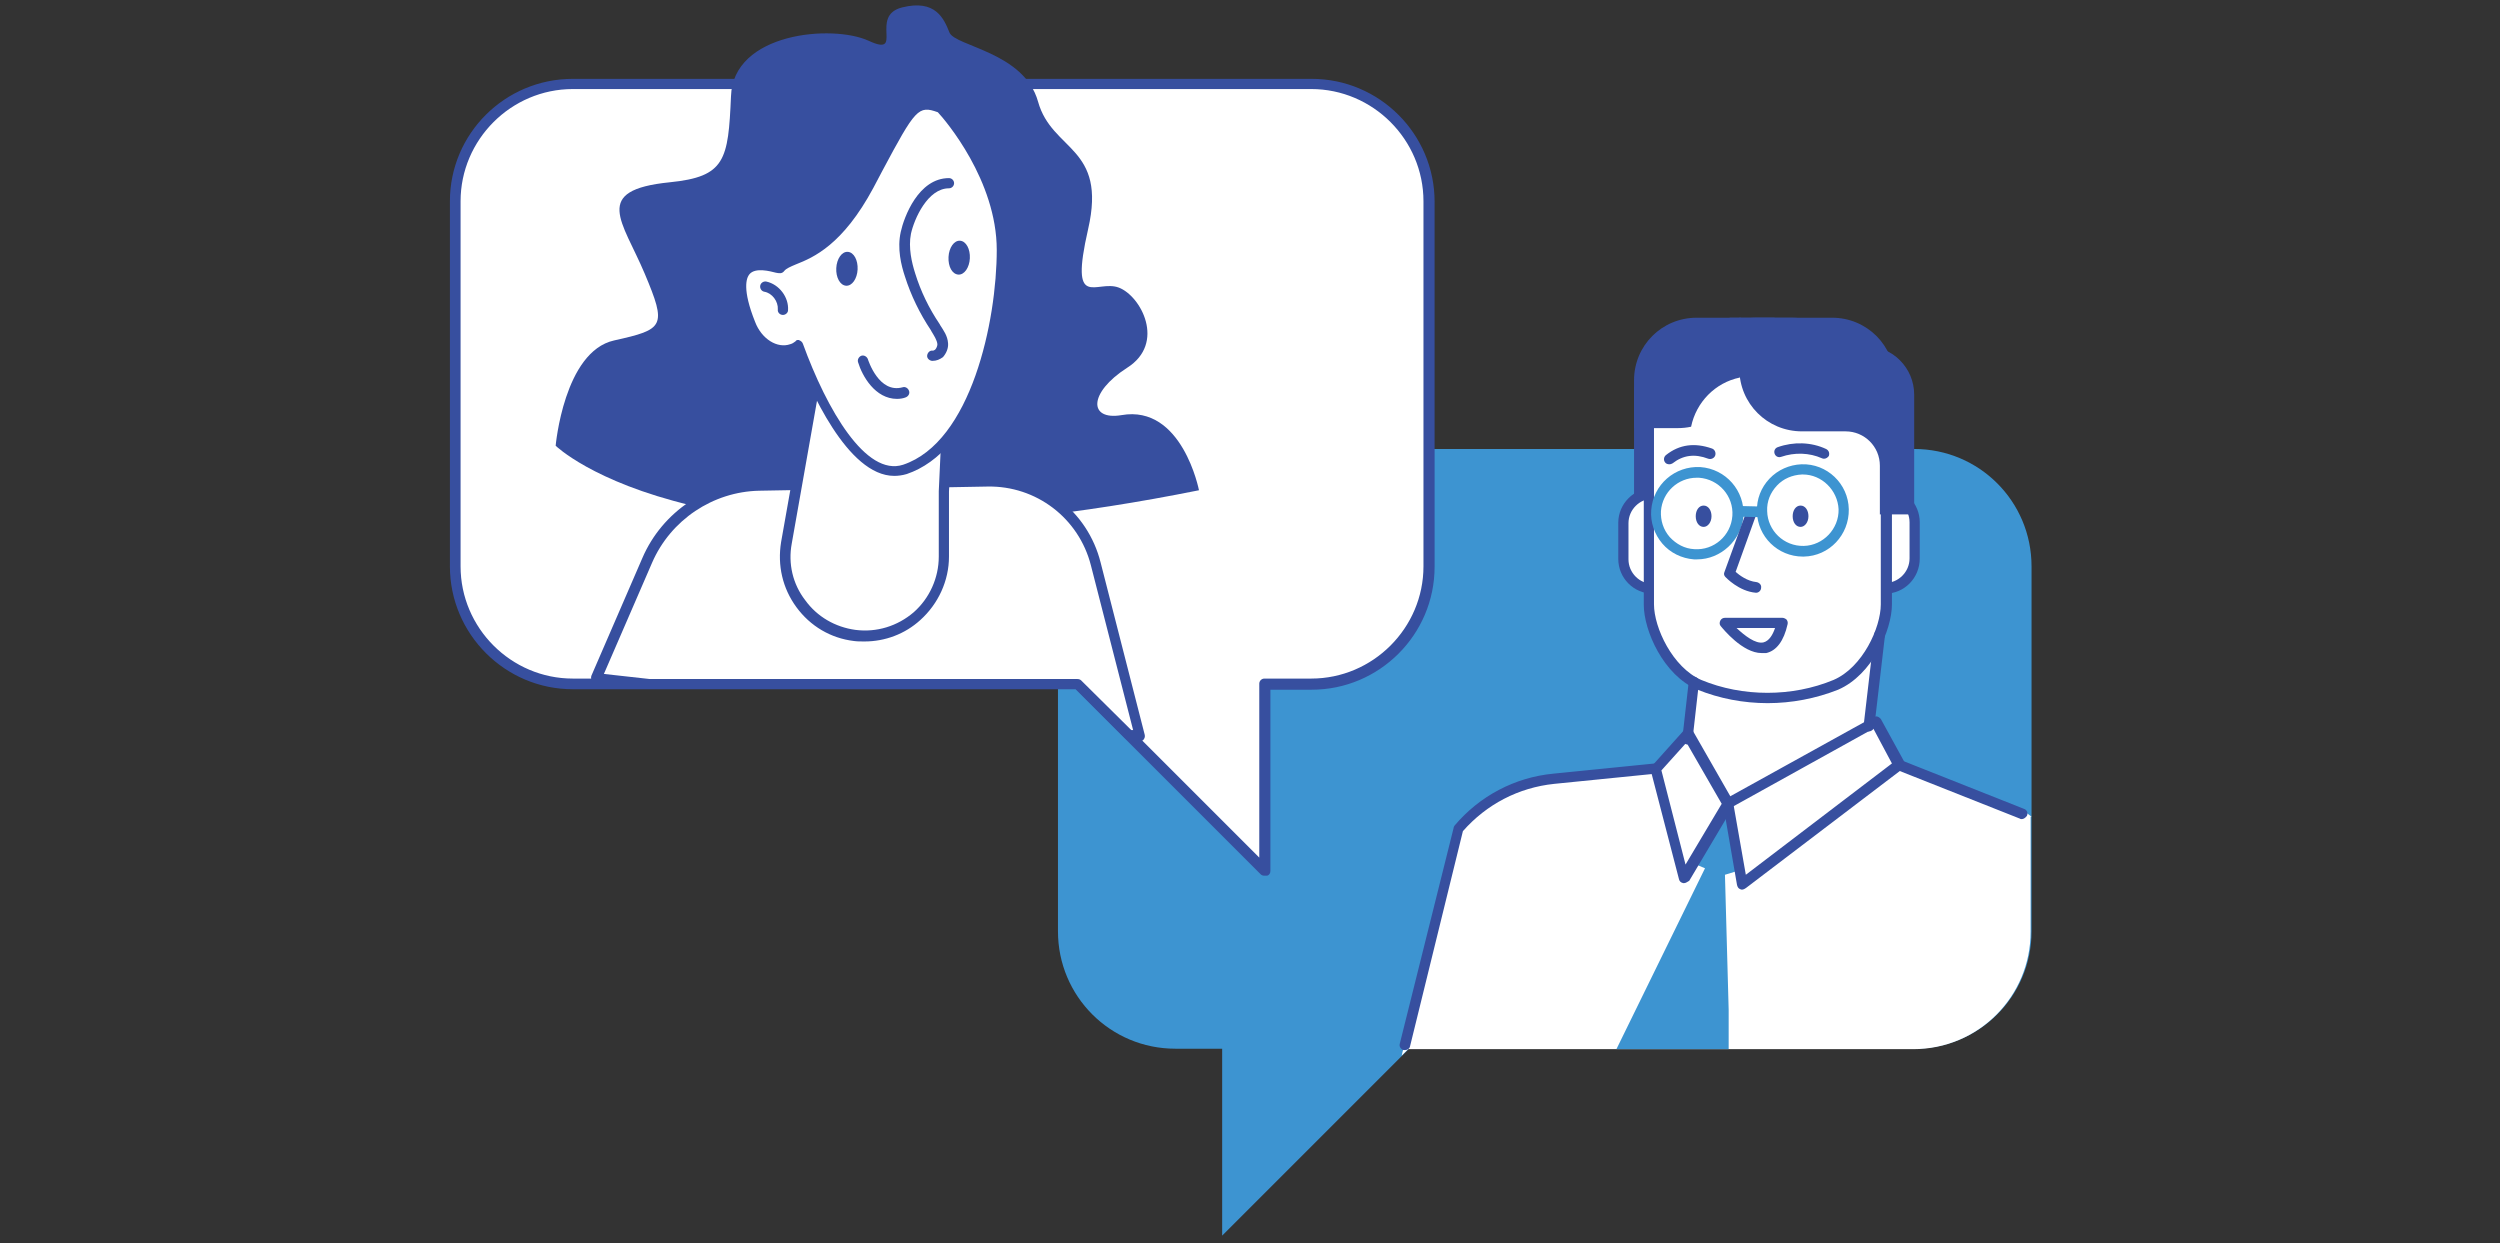
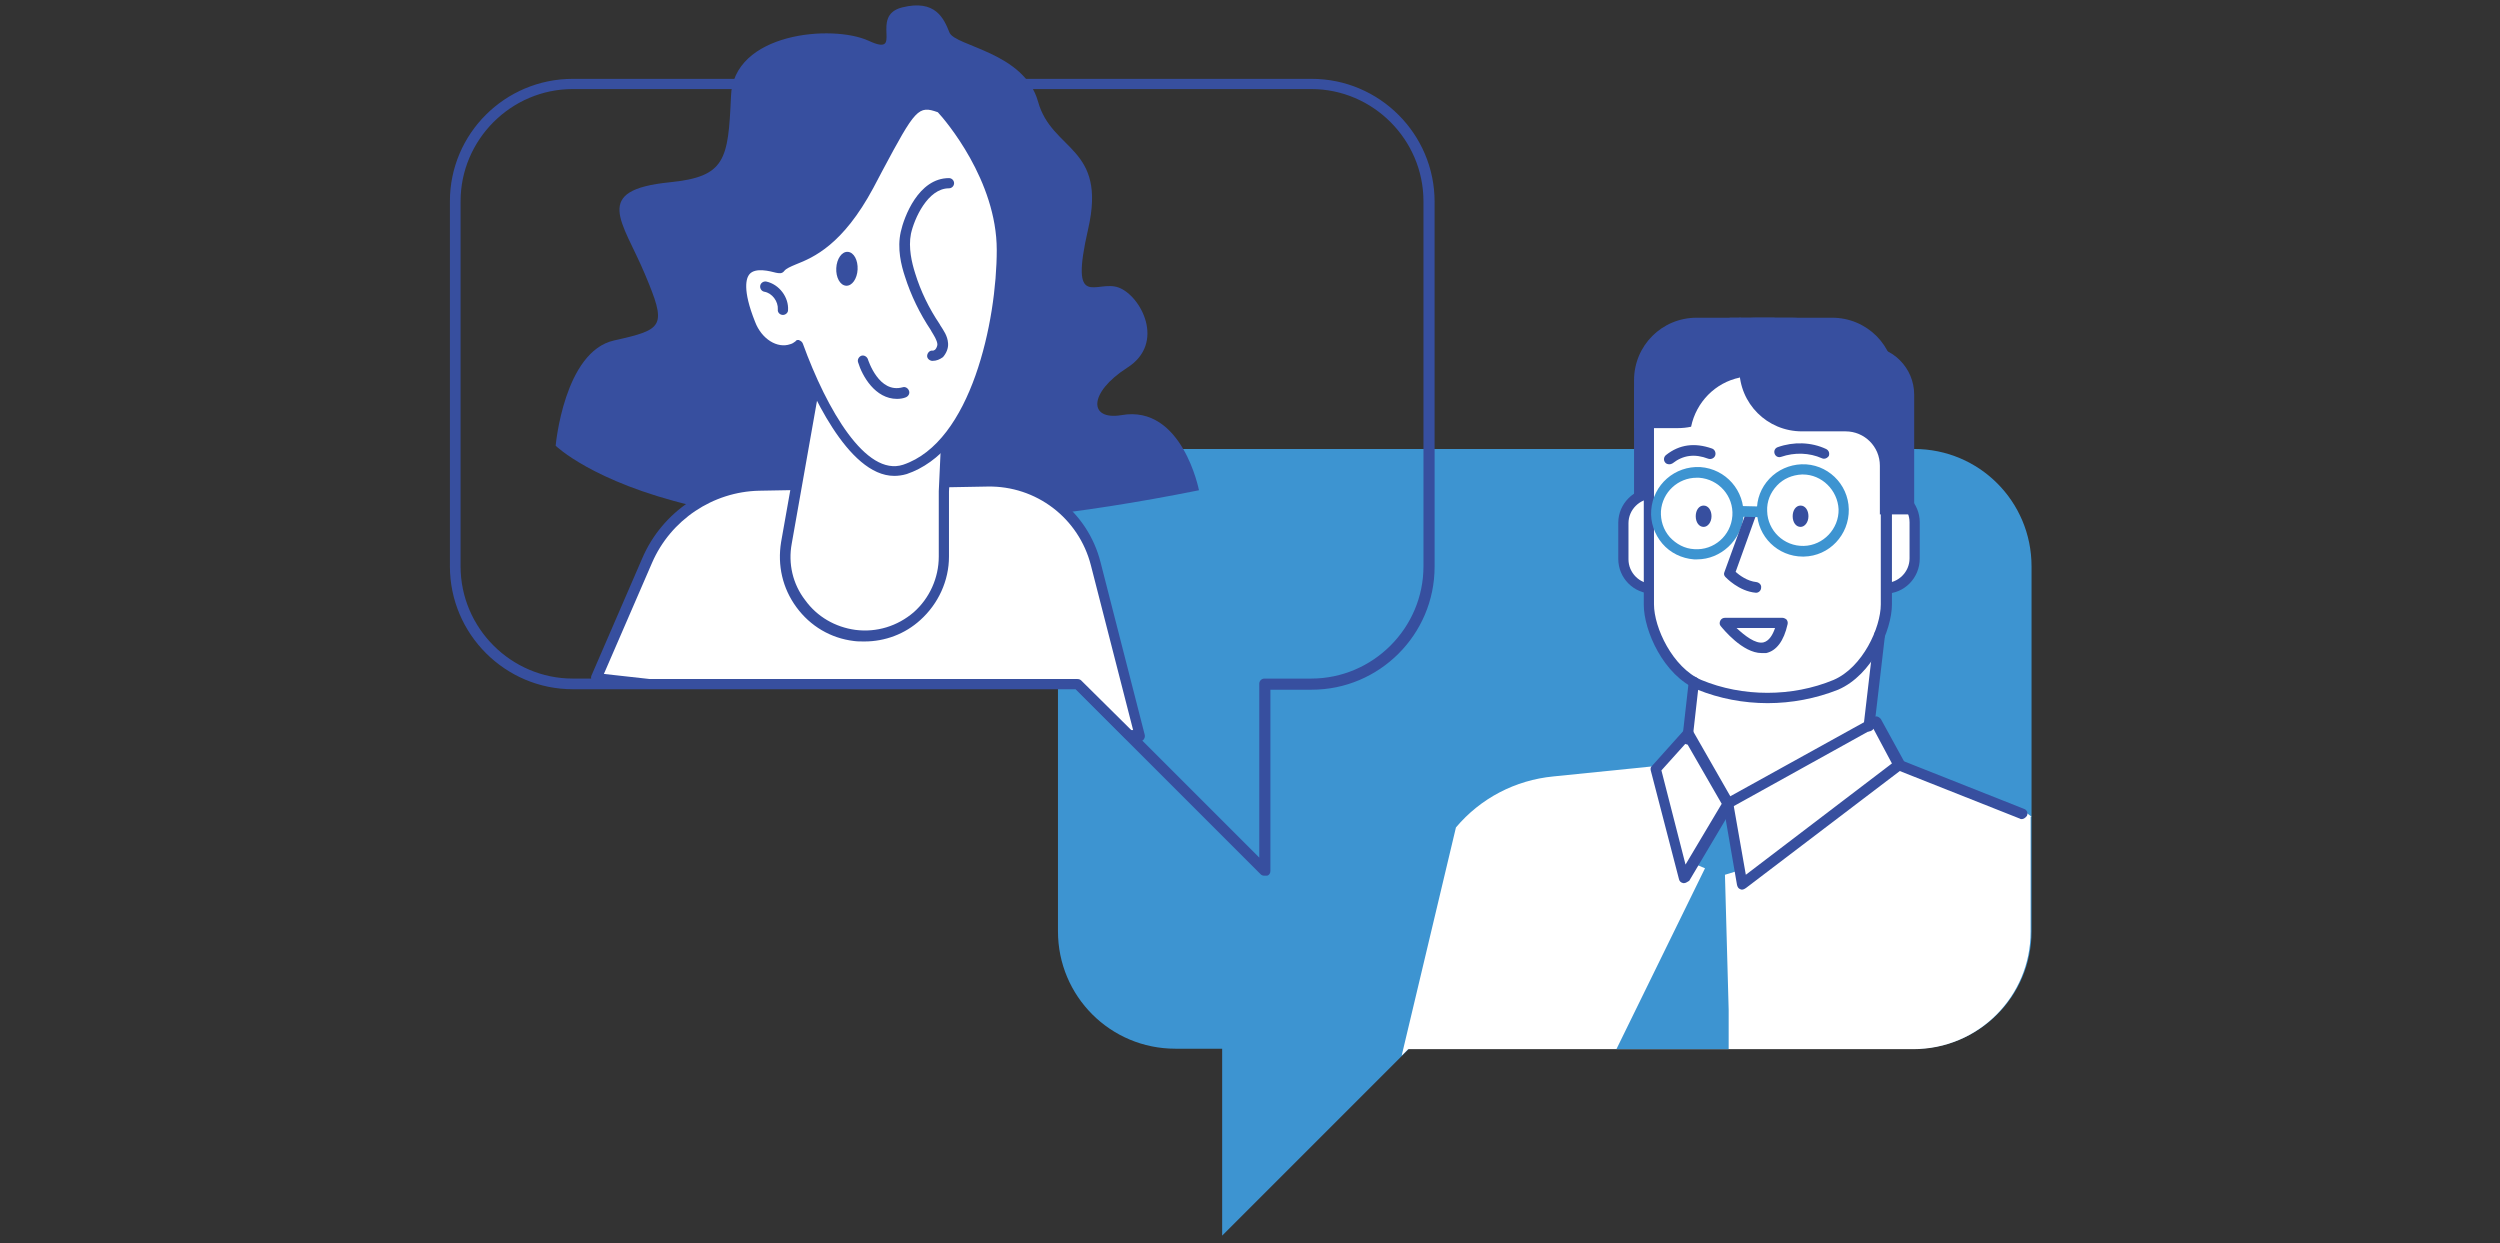
<svg xmlns="http://www.w3.org/2000/svg" version="1.1" id="Layer_1" x="0px" y="0px" viewBox="0 0 539 268" style="enable-background:new 0 0 539 268;" xml:space="preserve">
  <rect x="0" y="0" width="539" height="268" fill="#333333" stroke="none" />
  <style type="text/css">
	.st0{fill:#3D94D1;}
	.st1{fill:#FFFFFF;}
	.st2{fill:#374F9F;}
</style>
  <desc>Created with Sketch.</desc>
  <path class="st0" d="M253.4,96.8h159.3c14,0,25.3,11.3,25.3,25.3v78.7c0,14-11.3,25.3-25.3,25.3H303.8l-40.3,40.3v-40.3h-10.1  c-14,0-25.3-11.3-25.3-25.3v-78.7C228.1,108.1,239.4,96.8,253.4,96.8z" />
-   <path class="st1" d="M282.7,18.1H123.5c-14,0-25.3,11.3-25.3,25.3v78.7c0,14,11.3,25.3,25.3,25.3h108.9l40.3,40.3v-40.3h10.1  c14,0,25.3-11.3,25.3-25.3V43.4C308,29.4,296.7,18.1,282.7,18.1z" />
  <path class="st2" d="M272.6,188.8c-0.3,0-0.6-0.1-0.8-0.3l-39.9-39.9H123.5c-14.6,0-26.5-11.9-26.5-26.5V43.4  C97,28.8,108.9,17,123.5,17h159.3c14.6,0,26.5,11.9,26.5,26.5v78.7c0,14.6-11.9,26.5-26.5,26.5h-8.9v39.1c0,0.5-0.3,0.9-0.7,1  C272.9,188.8,272.8,188.8,272.6,188.8z M123.5,19.2c-13.3,0-24.2,10.9-24.2,24.2v78.7c0,13.3,10.9,24.2,24.2,24.2h108.9  c0.3,0,0.6,0.1,0.8,0.3l38.3,38.3v-37.5c0-0.6,0.5-1.1,1.1-1.1h10.1c13.3,0,24.2-10.9,24.2-24.2V43.4c0-13.3-10.9-24.2-24.2-24.2  H123.5z" />
  <path class="st2" d="M258.5,105.7c-107,21.5-138.7-9.6-138.7-9.6s1.8-20.3,12.6-22.7c10.8-2.4,11.4-3,6.6-14.4  c-4.8-11.4-11.5-18,5.4-19.7c12-1.2,12.6-4.8,13.2-18.5C158,7,179.5,5.2,187.3,8.8c7.8,3.6,0-5.4,7.2-7.2c7.2-1.8,9,2.4,10.2,5.4  c1.2,3,16.1,4.2,19.1,14.9c3,10.8,14.9,9.6,10.8,27.5s1.8,10.8,6.6,12.6c4.8,1.8,10.2,12,1.8,17.3c-8.4,5.4-8.3,11.4-1.2,10.2  C254.9,87.2,258.5,105.7,258.5,105.7z" />
  <path class="st1" d="M438,176.1c-0.6-0.5-1.2-1-1.9-1.2c0,0,0,0,0,0c0,0,0,0,0,0l-26.3-10.4l-5-9.1c-0.1-0.1-0.2-0.2-0.4-0.3  c-0.2,0-0.3,0-0.5,0.1l-0.4,0.2l2.2-18.4c0-0.3-0.1-0.6-0.4-0.7c-0.3-0.1-0.6,0-0.7,0.3c-10.5,19.4-39,9.9-39.3,9.8  c-0.2-0.1-0.4,0-0.5,0.1c-0.2,0.1-0.3,0.3-0.3,0.4l-1.2,10.8l-6.7,7.5l-21.7,2.2c-8.2,0.8-15.7,4.7-21,11l-11.7,49.2l1.4-1.4h108.9  c14,0,25.3-11.3,25.3-25.3V176.1z" />
  <polygon class="st0" points="372.1,174.7 365.7,186.4 367.6,187.2 348.5,226.2 372.7,226.2 372.7,217.7 371.9,188.6 374.5,187.8 " />
  <path class="st2" d="M378.7,68.5c-4.7,0-8.9,2.4-11.3,6.1h-4.6c-5.8,0-10.5,4.7-10.5,10.5v25.8h7.4v-10.5c0-4.1,3.3-7.4,7.4-7.4h4.3  h-6.8h4.5c7.5,0,13.5-6,13.5-13.5v-11H378.7z" />
  <path class="st1" d="M363.3,120.5c0,3.5-2.9,6.4-6.4,6.4h-0.5c-3.5,0-6.4-2.9-6.4-6.4v-7.8c0-3.5,2.9-6.4,6.4-6.4h0.5  c2.6,0,4.9,1.6,5.9,3.8L363.3,120.5z" />
  <path class="st2" d="M356.9,128h-0.5c-4.2,0-7.5-3.4-7.5-7.5v-7.8c0-4.1,3.4-7.5,7.5-7.5h0.5c3,0,5.7,1.8,6.9,4.5  c0.3,0.6,0,1.2-0.6,1.5c-0.6,0.3-1.2,0-1.5-0.6c-0.9-1.9-2.8-3.1-4.8-3.1h-0.5c-2.9,0-5.3,2.4-5.3,5.3v7.8c0,2.9,2.4,5.3,5.3,5.3  h0.5c2.9,0,5.3-2.4,5.3-5.3c0-0.6,0.5-1.1,1.1-1.1c0.6,0,1.1,0.5,1.1,1.1C364.4,124.6,361,128,356.9,128z" />
  <path class="st2" d="M372.9,78.7V68.5h4.2h11.2h6.7c7.5,0,13.5,6,13.5,13.5v10.3h-4.3h-11.2h-6.7C379,92.2,372.9,86.2,372.9,78.7z" />
  <path class="st1" d="M399.5,112.7c0-3.5,2.9-6.4,6.4-6.4h0.5c3.5,0,6.4,2.9,6.4,6.4v7.8c0,3.5-2.9,6.4-6.4,6.4h-0.5  c-2.6,0-4.9-1.6-5.9-3.8L399.5,112.7z" />
  <path class="st2" d="M406.4,128h-0.5c-3,0-5.7-1.8-6.9-4.5c-0.3-0.6,0-1.2,0.6-1.5c0.6-0.3,1.2,0,1.5,0.6c0.8,1.9,2.7,3.1,4.8,3.1  h0.5c2.9,0,5.3-2.4,5.3-5.3v-7.8c0-2.9-2.4-5.3-5.3-5.3h-0.5c-2.9,0-5.3,2.4-5.3,5.3c0,0.6-0.5,1.1-1.1,1.1c-0.6,0-1.1-0.5-1.1-1.1  c0-4.1,3.4-7.5,7.5-7.5h0.5c4.2,0,7.5,3.4,7.5,7.5v7.8C413.9,124.6,410.6,128,406.4,128z" />
  <path class="st1" d="M406.7,130.3c0,5.4-4.1,14.5-10.9,17.3c-9.2,3.8-20.2,3.8-29.4,0c-6.8-2.9-10.9-12-10.9-17.3  c0-15.2,0-30.5,0-45.7c0-5.4,5.4-9.9,12-10.1c9.1,0,18.2,0,27.2,0c6.6,0.1,12,4.7,12,10.1C406.7,99.8,406.7,115.1,406.7,130.3z" />
  <path class="st2" d="M381.1,151.6c-5.2,0-10.4-1-15.1-2.9c-7.4-3.1-11.6-12.8-11.6-18.3V84.6c0-6,5.9-11.1,13.1-11.2l27.3,0  c7.3,0.1,13.2,5.2,13.1,11.2v45.7c0,0,0,0,0,0c0,5.5-4.2,15.2-11.6,18.4C391.5,150.6,386.3,151.6,381.1,151.6z M394.7,75.7l-27.2,0  c-6,0.1-10.9,4.1-10.9,8.9v45.7c0,5,4,13.6,10.2,16.3c8.9,3.7,19.6,3.7,28.5,0c6.3-2.7,10.2-11.3,10.2-16.3V84.6  C405.6,79.8,400.7,75.8,394.7,75.7z M406.7,130.3L406.7,130.3L406.7,130.3z" />
  <path class="st2" d="M386.3,68.5c4.7,0,8.9,2.4,11.3,6.1h4.6c5.8,0,10.5,4.7,10.5,10.5v25.8h-7.4v-10.5c0-4.1-3.3-7.4-7.4-7.4h-0.1  h2.6h-11.9c-7.5,0-13.5-6-13.5-13.5v-11H386.3z" />
  <path class="st2" d="M375.1,81.4c0.2-0.9,0.2-1.7,0.2-2.6V68.5h-4.2h-5.3c-7.5,0-13.5,6-13.5,13.5v10.3h2.8h1.4h5.3  c0.9,0,1.9-0.1,2.8-0.3C365.7,86.7,369.8,82.5,375.1,81.4z" />
  <g>
    <path class="st2" d="M379.8,140.8c-4.1,0-8.3-5.2-8.8-5.8c-0.3-0.3-0.3-0.8-0.1-1.2c0.2-0.4,0.6-0.6,1-0.6h12.4   c0.3,0,0.7,0.2,0.9,0.4c0.2,0.3,0.3,0.6,0.2,1c-0.8,3.6-2.4,5.7-4.6,6.2C380.5,140.8,380.1,140.8,379.8,140.8z M374.4,135.4   c1.7,1.6,4.1,3.5,5.8,3.1c1.2-0.3,2-1.6,2.5-3.1H374.4z" />
  </g>
  <g>
    <path class="st2" d="M393.3,98.9c-0.2,0-0.3,0-0.5-0.1c-2.7-1.2-5.9-1.3-8.8-0.3c-0.6,0.2-1.2-0.1-1.4-0.7   c-0.2-0.6,0.1-1.2,0.7-1.4c3.4-1.2,7.2-1.1,10.4,0.4c0.6,0.3,0.8,0.9,0.6,1.5C394.1,98.6,393.7,98.9,393.3,98.9z" />
  </g>
  <g>
    <path class="st2" d="M359.9,100.1c-0.3,0-0.7-0.1-0.9-0.4c-0.4-0.5-0.3-1.2,0.2-1.6c2.9-2.3,6.2-2.7,9.9-1.4   c0.6,0.2,0.9,0.9,0.7,1.5c-0.2,0.6-0.9,0.9-1.5,0.7c-2.9-1.1-5.4-0.8-7.7,1C360.4,100,360.2,100.1,359.9,100.1z" />
  </g>
  <path class="st2" d="M386.5,111.3c0,1.3,0.7,2.3,1.7,2.3c0.9,0,1.7-1,1.7-2.3c0-1.3-0.7-2.3-1.7-2.3  C387.2,109,386.5,110,386.5,111.3z" />
  <path class="st2" d="M365.6,111.3c0,1.3,0.7,2.3,1.7,2.3c0.9,0,1.7-1,1.7-2.3c0-1.3-0.7-2.3-1.7-2.3  C366.3,109,365.6,110,365.6,111.3z" />
  <g>
    <path class="st0" d="M365.9,120.6c-0.2,0-0.4,0-0.7,0c-2.6-0.2-5.1-1.4-6.8-3.4c-1.7-2-2.6-4.6-2.4-7.2c0.4-5.5,5.1-9.6,10.6-9.3   l0,0c5.5,0.4,9.6,5.1,9.3,10.6C375.4,116.5,371,120.6,365.9,120.6z M365.8,103c-4,0-7.4,3.1-7.7,7.2c-0.1,2,0.5,4,1.9,5.6   c1.4,1.5,3.2,2.5,5.3,2.6c4.2,0.3,7.9-2.9,8.2-7.2c0.3-4.2-2.9-7.9-7.2-8.2C366.2,103,366,103,365.8,103z" />
  </g>
  <g>
    <path class="st2" d="M378.6,127.8C378.6,127.8,378.5,127.8,378.6,127.8c-3.7-0.3-6.5-3.3-6.6-3.4c-0.3-0.3-0.4-0.7-0.2-1.1   l4.8-13.2c0.2-0.6,0.9-0.9,1.4-0.7c0.6,0.2,0.9,0.9,0.7,1.4l-4.5,12.5c0.8,0.7,2.5,2,4.5,2.2c0.6,0.1,1.1,0.6,1,1.2   C379.7,127.3,379.2,127.8,378.6,127.8z" />
  </g>
  <g>
    <path class="st0" d="M388.7,120c-5.4,0-9.8-4.3-9.9-9.7c-0.1-2.7,0.9-5.2,2.7-7.1c1.8-1.9,4.3-3,6.9-3.1c5.5-0.2,10.1,4.2,10.2,9.7   c0,0,0,0,0,0c0.1,5.5-4.2,10.1-9.7,10.2C388.9,120,388.8,120,388.7,120z M388.7,102.3c-0.1,0-0.1,0-0.2,0c-2.1,0.1-4,0.9-5.4,2.4   c-1.4,1.5-2.2,3.4-2.1,5.5c0.1,4.2,3.6,7.6,7.9,7.5c4.2-0.1,7.6-3.7,7.5-7.9l0,0C396.2,105.7,392.8,102.3,388.7,102.3z" />
  </g>
  <g>
    <path class="st0" d="M379.4,111.5C379.4,111.5,379.4,111.5,379.4,111.5l-4.2-0.1c-0.6,0-1.1-0.5-1.1-1.2c0-0.6,0.5-1.1,1.2-1.1   l4.2,0.1c0.6,0,1.1,0.5,1.1,1.2C380.5,111,380,111.5,379.4,111.5z" />
  </g>
  <g>
    <g>
      <path class="st2" d="M402.9,157.7c0,0-0.1,0-0.1,0c-0.6-0.1-1.1-0.6-1-1.3l2.3-19.7c0.1-0.6,0.6-1.1,1.3-1c0.6,0.1,1.1,0.6,1,1.3    l-2.3,19.7C404,157.2,403.5,157.7,402.9,157.7z" />
    </g>
    <g>
      <path class="st2" d="M363.8,160.5c0,0-0.1,0-0.1,0c-0.6-0.1-1.1-0.6-1-1.2l1.4-12.4c0.1-0.6,0.6-1.1,1.2-1c0.6,0.1,1.1,0.6,1,1.2    l-1.4,12.4C364.9,160.1,364.4,160.5,363.8,160.5z" />
    </g>
  </g>
  <g>
    <path class="st2" d="M375.6,191.8c-0.1,0-0.3,0-0.4-0.1c-0.4-0.1-0.6-0.5-0.7-0.9l-3-17.4c-0.1-0.5,0.1-0.9,0.6-1.2l31.8-17.6   c0.3-0.1,0.6-0.2,0.9-0.1c0.3,0.1,0.5,0.3,0.7,0.5l5.1,9.3c0.3,0.5,0.1,1.1-0.3,1.4l-33.8,25.7   C376.1,191.7,375.8,191.8,375.6,191.8z M373.8,173.8l2.6,14.8l31.5-24l-4-7.5L373.8,173.8z" />
  </g>
  <g>
    <path class="st2" d="M363.1,190.4c-0.1,0-0.1,0-0.2,0c-0.5-0.1-0.8-0.4-0.9-0.8l-6.1-23.5c-0.1-0.4,0-0.8,0.3-1l6.9-7.7   c0.2-0.3,0.6-0.4,1-0.4c0.4,0,0.7,0.2,0.9,0.6l8.7,15.2c0.2,0.4,0.2,0.8,0,1.1l-9.5,16C363.8,190.1,363.5,190.4,363.1,190.4z    M358.2,166.1l5.2,20.3l7.8-13.1l-7.6-13.2L358.2,166.1z" />
  </g>
  <g>
-     <path class="st2" d="M302.9,226.4c-0.1,0-0.2,0-0.3,0c-0.6-0.2-1-0.8-0.8-1.4l11.6-46.5c0-0.2,0.1-0.3,0.2-0.5   c5.4-6.4,13-10.4,21.3-11.2l21.9-2.2c0.6-0.1,1.2,0.4,1.2,1c0.1,0.6-0.4,1.2-1,1.2l-21.9,2.2c-7.7,0.8-14.6,4.4-19.7,10.2   L304,225.6C303.9,226.1,303.4,226.4,302.9,226.4z" />
-   </g>
+     </g>
  <g>
    <path class="st2" d="M435.9,176.6c-0.1,0-0.3,0-0.4-0.1L409,166c-0.6-0.2-0.9-0.9-0.6-1.5c0.2-0.6,0.9-0.9,1.5-0.6l26.5,10.5   c0.6,0.2,0.9,0.9,0.6,1.5C436.7,176.3,436.3,176.6,435.9,176.6z" />
  </g>
  <path class="st1" d="M212.9,103.7l-49.2,0.9c-10.5,0.2-19.9,6.5-24.1,16.1l-11,25.4l11.5,1.2h92.3l11,11l2.4,0.3l-9.5-37.1  C233.6,110.9,223.9,103.5,212.9,103.7z" />
  <path class="st2" d="M245.8,159.8c0,0-0.1,0-0.1,0l-2.4-0.3c-0.3,0-0.5-0.1-0.7-0.3l-10.7-10.7h-91.8c0,0-0.1,0-0.1,0l-11.5-1.2  c-0.4,0-0.7-0.2-0.9-0.6c-0.2-0.3-0.2-0.7-0.1-1l11-25.4c4.3-10,14.2-16.6,25.1-16.8l49.2-0.9l0,0c11.6-0.2,21.7,7.5,24.5,18.7  l9.5,37.1c0.1,0.4,0,0.7-0.2,1C246.4,159.7,246.1,159.8,245.8,159.8z M243.9,157.4l0.4,0l-9.1-35.5c-2.6-10.2-11.8-17.2-22.3-17  l-49.2,0.9c-10,0.2-19.1,6.3-23.1,15.5l-10.4,24l9.9,1.1h92.2c0.3,0,0.6,0.1,0.8,0.3L243.9,157.4z" />
  <path class="st1" d="M203.5,106v14c0,10.3-9.1,18.3-19.3,17h0c-9.7-1.2-16.4-10.3-14.6-19.9l8.2-46.3L205.9,54L203.5,106z" />
  <path class="st2" d="M186.4,138.3c-0.8,0-1.6,0-2.3-0.1c-5-0.6-9.4-3.2-12.4-7.3c-3-4.1-4.1-9-3.3-14l8.2-46.3  c0.1-0.3,0.3-0.6,0.5-0.8L205.3,53c0.4-0.2,0.8-0.2,1.2,0c0.4,0.2,0.6,0.6,0.5,1l-2.4,52v14c0,5.2-2.3,10.2-6.2,13.7  C195.1,136.7,190.8,138.3,186.4,138.3z M178.8,71.4l-8.1,45.8c-0.8,4.3,0.2,8.7,2.9,12.2c2.6,3.6,6.5,5.8,10.8,6.4  c4.6,0.6,9.1-0.8,12.6-3.8c3.4-3,5.4-7.4,5.4-12v-14c0,0,0,0,0-0.1l2.3-49.9L178.8,71.4z" />
  <path class="st1" d="M168.2,57.7c1.8-2.8,10.2-1.1,19.1-17.8c9-16.7,9.6-18.9,15.5-16.7c0,0,13.2,13.9,13.2,30.6  c0,16.7-6,42.3-20.9,47.4c-9.2,3.1-18-13.2-23-26.7c-0.4,0.3-0.8,0.5-1.3,0.7c-3.5,1.2-7.4-1.3-9.1-5.4  C154.9,52.2,168,57.9,168.2,57.7z" />
  <path class="st2" d="M192.8,102.6c-10.1,0-18.3-18.8-21.3-26.6c-0.1,0-0.2,0.1-0.3,0.1c-4.1,1.4-8.6-1.2-10.5-6.1  c-2.5-6.3-2.7-10.4-0.7-12.6c2.2-2.4,6.2-1.4,7.8-1c0.7-0.7,1.7-1.1,3-1.6c3.5-1.5,9.4-3.9,15.6-15.5l1.9-3.6  c7.3-13.6,8.6-16.1,15-13.7c0.2,0.1,0.3,0.2,0.4,0.3c0.5,0.6,13.5,14.4,13.5,31.4c0,9.4-1.8,20.1-4.9,28.5  c-3.9,10.7-9.7,17.6-16.8,20C194.5,102.5,193.6,102.6,192.8,102.6z M172.1,73.3c0.1,0,0.2,0,0.3,0.1c0.3,0.1,0.6,0.4,0.7,0.7  c5.2,14.3,13.6,28.7,21.6,26.1c14.7-4.9,20.2-31,20.2-46.3c0-15-11.1-28-12.7-29.7c-4.2-1.5-4.8-0.8-12,12.7l-1.9,3.6  c-6.6,12.3-12.9,15-16.7,16.5c-1.2,0.5-2.1,0.9-2.5,1.4c-0.5,0.7-1.2,0.5-1.8,0.4c-1.2-0.3-4.4-1.2-5.7,0.3  c-0.7,0.8-1.6,3.3,1.2,10.3c1.4,3.7,4.8,5.8,7.6,4.8c0.4-0.1,0.7-0.3,1.1-0.6C171.7,73.3,171.9,73.3,172.1,73.3z" />
  <path class="st2" d="M201.1,77.8c-0.1,0-0.2,0-0.2,0c-0.6-0.1-1.1-0.6-1-1.2c0.1-0.6,0.6-1.1,1.2-1c0.2,0,0.3-0.1,0.5-0.2  c0.3-0.3,0.5-0.8,0.5-1.2c-0.1-0.9-0.7-1.8-1.3-2.8l-0.1-0.2c-2.4-3.6-4.3-7.5-5.6-11.6c-0.8-2.4-1.7-6-0.9-9.6  c0.7-3.2,3.8-11.6,10.4-11.6c0.6,0,1.1,0.5,1.1,1.1c0,0.6-0.5,1.1-1.1,1.1c-4.6,0-7.5,6.6-8.2,9.8c-0.6,3,0.2,6.3,0.9,8.5  c1.2,3.9,3,7.6,5.3,11l0.1,0.2c0.7,1.1,1.6,2.3,1.7,3.9c0.1,1.1-0.4,2.2-1.1,3C202.6,77.5,201.9,77.8,201.1,77.8z" />
  <g>
    <path class="st2" d="M193.4,86c-4.7,0-7.5-4.9-8.4-7.9c-0.2-0.6,0.2-1.2,0.7-1.4c0.6-0.2,1.2,0.2,1.4,0.7c0.1,0.3,2.4,7.5,7.5,6.1   c0.6-0.2,1.2,0.2,1.4,0.8c0.2,0.6-0.2,1.2-0.8,1.4C194.7,85.9,194,86,193.4,86z" />
  </g>
  <g>
    <path class="st2" d="M168.8,67.9C168.8,67.9,168.7,67.9,168.8,67.9c-0.7,0-1.2-0.6-1.1-1.2c0.1-1.7-1.2-3.5-2.9-3.8   c-0.6-0.1-1-0.7-0.9-1.3c0.1-0.6,0.7-1,1.3-0.9c2.8,0.6,4.9,3.4,4.7,6.2C169.9,67.4,169.4,67.9,168.8,67.9z" />
  </g>
-   <path class="st2" d="M204.5,55.4c0.1-2,1.2-3.6,2.5-3.5c1.3,0.1,2.2,1.8,2.1,3.8c-0.1,2-1.2,3.6-2.5,3.5S204.4,57.5,204.5,55.4z" />
  <path class="st2" d="M180.3,57.8c0.1-2,1.2-3.6,2.5-3.5c1.3,0.1,2.2,1.8,2.1,3.8c-0.1,2-1.2,3.6-2.5,3.5  C181.1,61.5,180.2,59.8,180.3,57.8z" />
</svg>